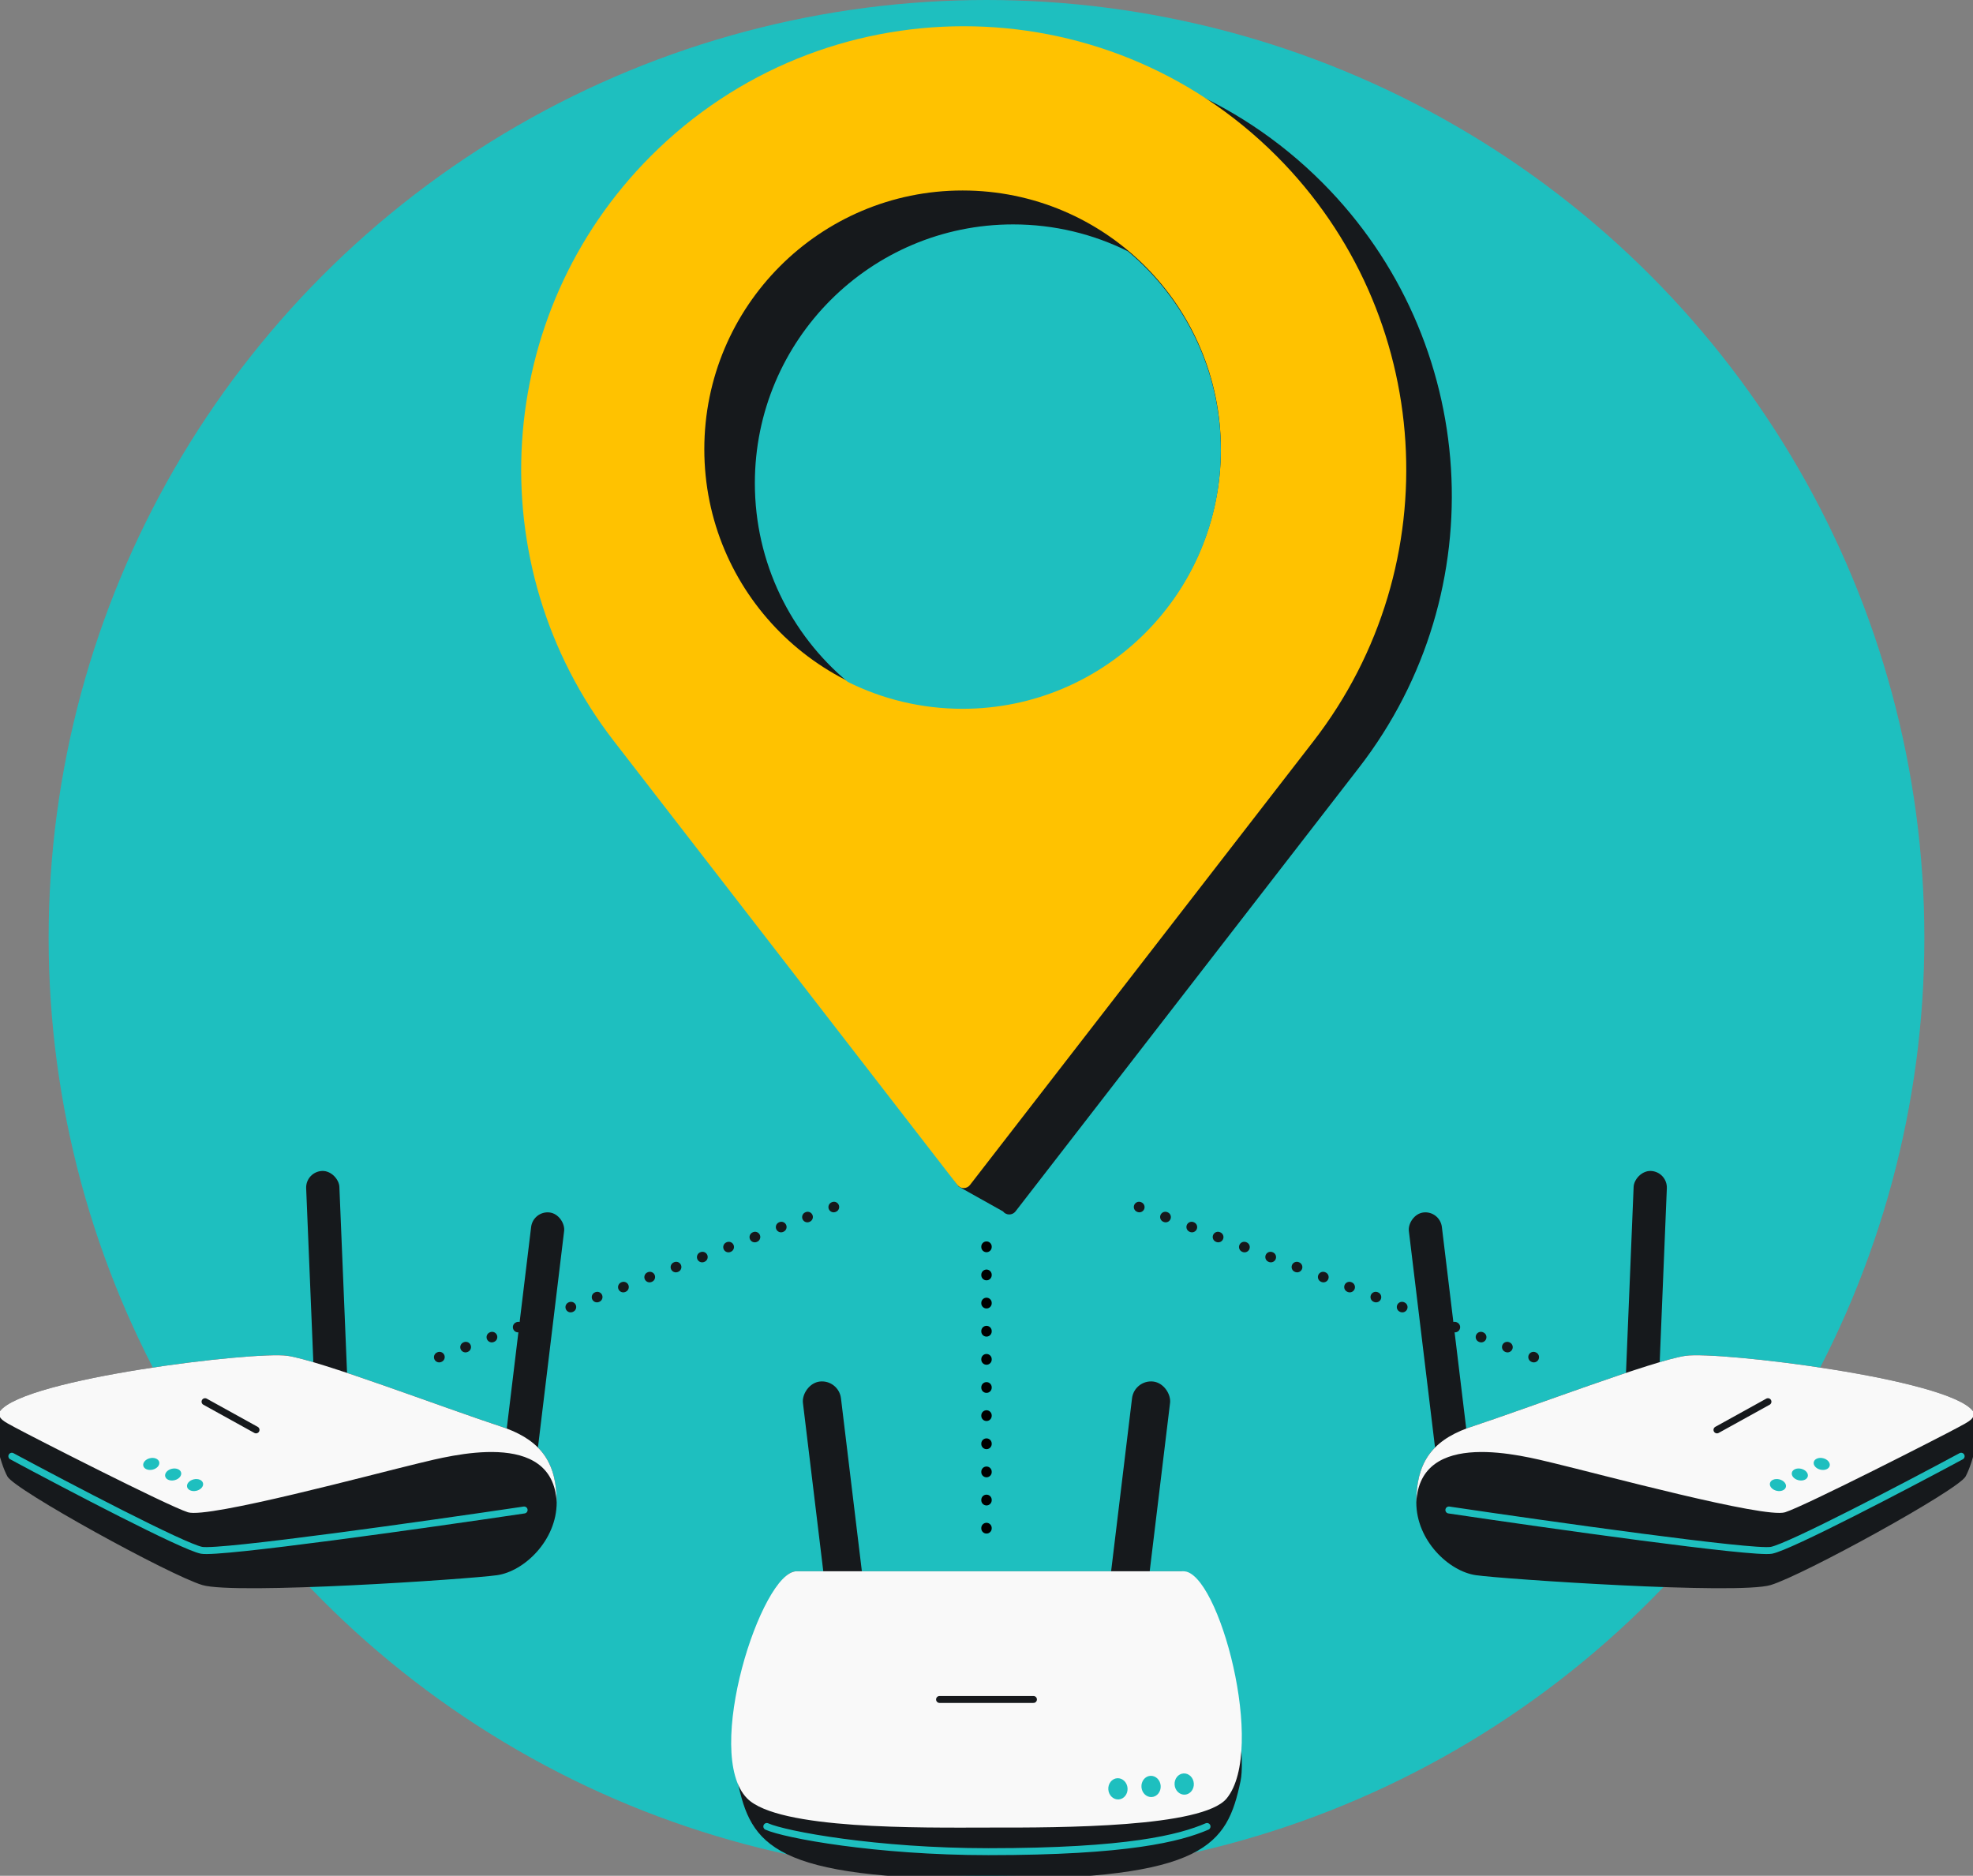
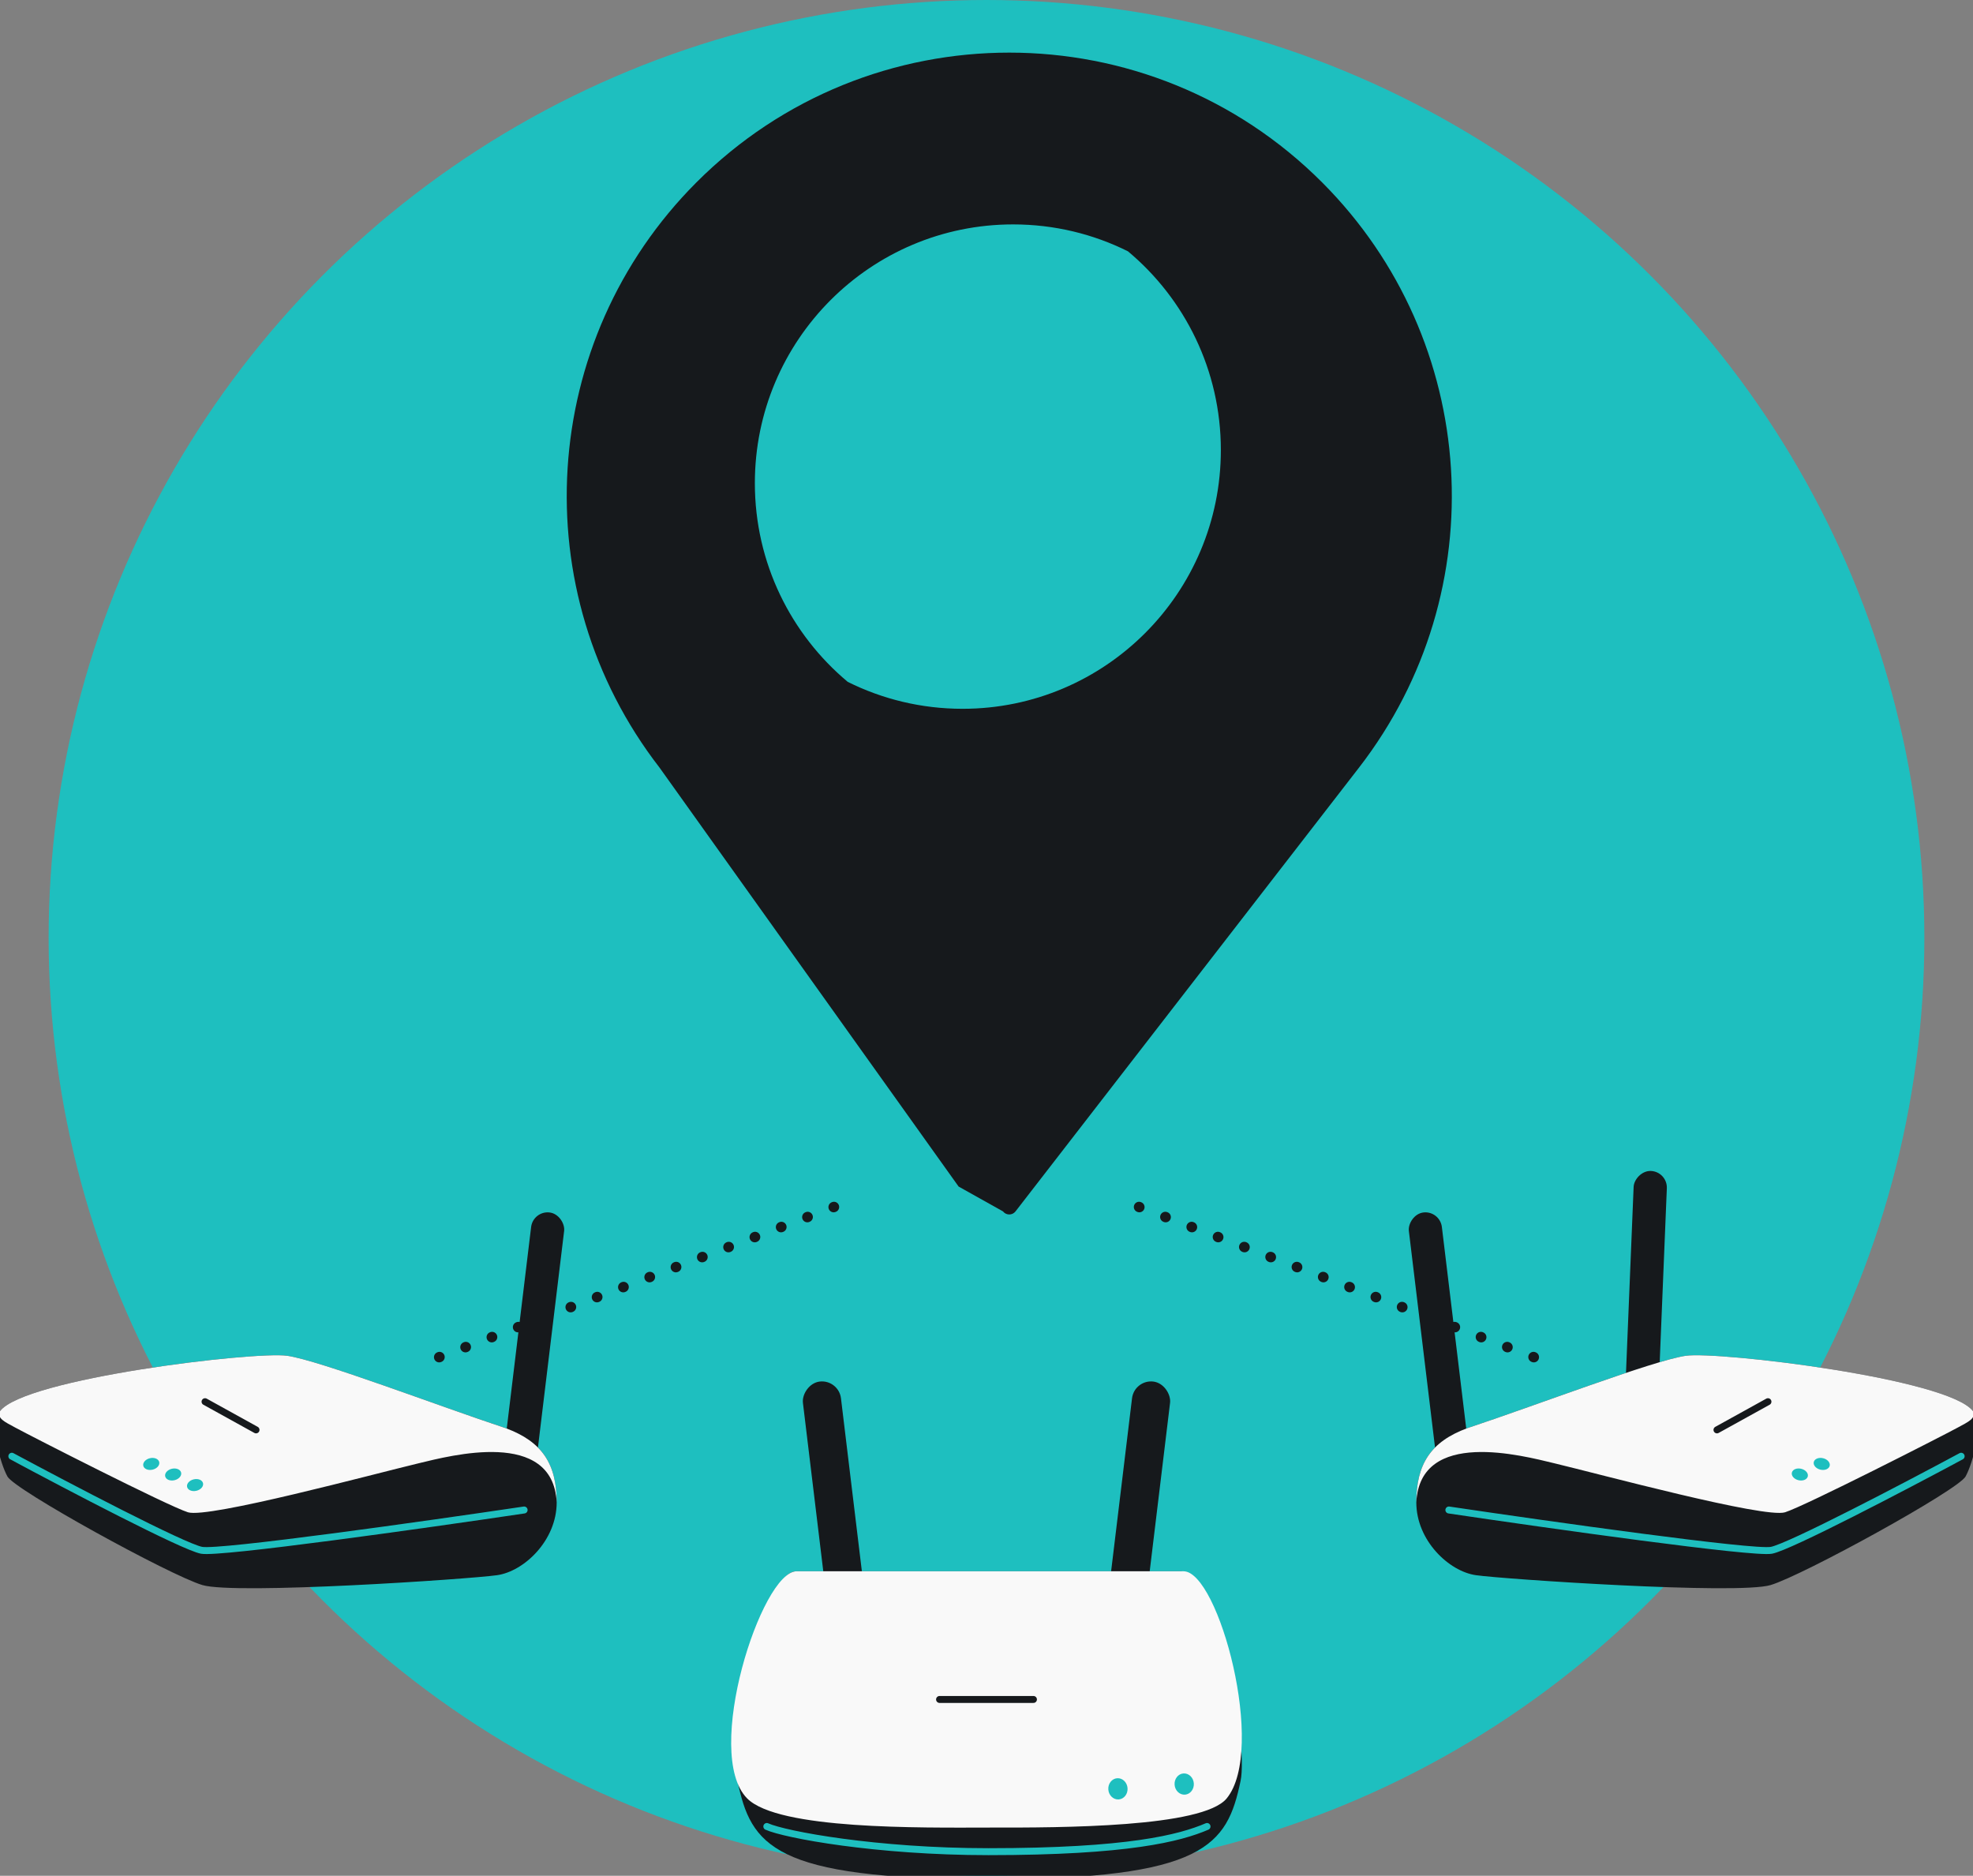
<svg xmlns="http://www.w3.org/2000/svg" width="568" height="540" viewBox="0 0 568 540" fill="none">
  <rect x="0" y="0" width="568" height="540" fill="#808080" stroke="none" />
  <g clip-path="url(#clip0_51_344)">
    <circle cx="284" cy="270" r="270" fill="#1EBFBF" />
    <path d="M391.236 220.984L292.354 348.731C291.44 349.909 289.66 349.909 288.747 348.731L275.973 341.581L189.876 220.984C150.554 170.18 155.085 97.994 200.468 52.53C250.223 2.687 330.888 2.687 380.643 52.53C426.027 97.994 430.57 170.169 391.236 220.984Z" fill="#16191C" />
-     <path d="M378.12 213.388L279.237 341.135C278.324 342.313 276.544 342.313 275.63 341.135L176.76 213.388C137.437 162.585 141.969 90.398 187.352 44.934C237.107 -4.909 317.772 -4.909 367.527 44.934C412.91 90.398 417.453 162.573 378.12 213.388Z" fill="#FFC200" />
    <ellipse cx="277.114" cy="129.32" rx="74.352" ry="74.483" fill="#16191C" />
    <path fill-rule="evenodd" clip-rule="evenodd" d="M277.116 204.045C318.179 204.045 351.468 170.698 351.468 129.562C351.468 106.572 341.071 86.015 324.73 72.352C314.77 67.39 303.543 64.6 291.664 64.6C250.601 64.6 217.313 97.947 217.313 139.083C217.313 162.073 227.71 182.63 244.05 196.292C254.01 201.255 265.238 204.045 277.116 204.045Z" fill="#1EBFBF" />
    <path d="M126.433 390.697L246.252 345.114" stroke="#16191C" stroke-width="3" stroke-linecap="round" stroke-dasharray="0.1 8" />
    <path d="M441.567 390.697L321.748 345.114" stroke="#16191C" stroke-width="3" stroke-linecap="round" stroke-dasharray="0.1 8" />
-     <path d="M284 358.876V441.045" stroke="black" stroke-width="3" stroke-linecap="round" stroke-dasharray="0.1 8" />
    <rect x="153.478" y="348.466" width="9.57" height="79.417" rx="4.785" transform="rotate(6.894 153.478 348.466)" fill="#16191C" />
-     <rect x="87.944" y="337.287" width="9.57" height="79.417" rx="4.785" transform="rotate(-2.361 87.944 337.287)" fill="#16191C" />
    <path d="M160.264 432.489C160.264 421.48 156.105 415.023 145.615 411.146C126.152 404.701 91.999 391.631 82.677 390.293C73.354 388.955 7.161 396.81 0.009 406.224C-3.01 410.198 0.006 421.137 2.136 425.044C4.267 428.95 48.827 453.455 58.249 456.296C67.671 459.137 135.134 454.598 143.124 453.455C150.858 452.349 160.264 443.497 160.264 432.489Z" fill="#16191C" />
    <path d="M160.264 432.489C160.264 421.48 156.105 415.023 145.615 411.146C126.152 404.701 91.999 391.631 82.677 390.293C73.354 388.955 7.161 396.81 0.009 406.224C-0.939 408.328 1.316 409.285 4.328 410.928C9.02 413.488 48.269 433.498 54.099 435.347C59.929 437.196 107.54 424.347 120.622 421.218C129.624 419.066 159.18 411.146 160.264 432.489Z" fill="#F9F9F9" />
    <path d="M73.708 411.629L59.029 403.512" stroke="#16191C" stroke-width="2" stroke-linecap="round" />
    <path d="M3.41 419.217C19.447 427.84 52.827 445.327 58.049 446.295C63.271 447.262 122.117 438.961 150.888 434.69" stroke="#1EBFBF" stroke-width="2" stroke-linecap="round" />
    <ellipse cx="56.157" cy="427.513" rx="2.356" ry="1.691" transform="rotate(-13.457 56.157 427.513)" fill="#1EBFBF" />
    <ellipse cx="49.851" cy="424.471" rx="2.356" ry="1.691" transform="rotate(-13.457 49.851 424.471)" fill="#1EBFBF" />
    <ellipse cx="43.545" cy="421.429" rx="2.356" ry="1.691" transform="rotate(-13.457 43.545 421.429)" fill="#1EBFBF" />
    <rect width="9.57" height="79.417" rx="4.785" transform="matrix(-0.993 0.12 0.12 0.993 414.522 348.466)" fill="#16191C" />
    <rect width="9.57" height="79.417" rx="4.785" transform="matrix(-0.999 -0.041 -0.041 0.999 480.056 337.287)" fill="#16191C" />
    <path d="M407.736 432.489C407.736 421.48 411.895 415.023 422.385 411.146C441.848 404.701 476.001 391.631 485.323 390.293C494.646 388.955 560.839 396.81 567.991 406.224C571.01 410.198 567.994 421.137 565.864 425.044C563.733 428.95 519.173 453.455 509.751 456.296C500.328 459.137 432.865 454.598 424.876 453.455C417.142 452.349 407.736 443.497 407.736 432.489Z" fill="#16191C" />
    <path d="M407.736 432.489C407.736 421.48 411.895 415.023 422.385 411.146C441.848 404.701 476.001 391.631 485.323 390.293C494.646 388.955 560.839 396.81 567.991 406.224C568.939 408.328 566.684 409.285 563.672 410.928C558.979 413.488 519.731 433.498 513.901 435.347C508.071 437.196 460.46 424.347 447.378 421.218C438.376 419.066 408.82 411.146 407.736 432.489Z" fill="#F9F9F9" />
    <path d="M494.292 411.629L508.97 403.512" stroke="#16191C" stroke-width="2" stroke-linecap="round" />
    <path d="M564.59 419.217C548.553 427.84 515.173 445.327 509.951 446.295C504.729 447.262 445.883 438.961 417.112 434.69" stroke="#1EBFBF" stroke-width="2" stroke-linecap="round" />
-     <ellipse cx="2.356" cy="1.691" rx="2.356" ry="1.691" transform="matrix(-0.973 -0.233 -0.233 0.973 514.528 426.416)" fill="#1EBFBF" />
    <ellipse cx="2.356" cy="1.691" rx="2.356" ry="1.691" transform="matrix(-0.973 -0.233 -0.233 0.973 520.834 423.374)" fill="#1EBFBF" />
    <ellipse cx="2.356" cy="1.691" rx="2.356" ry="1.691" transform="matrix(-0.973 -0.233 -0.233 0.973 527.139 420.333)" fill="#1EBFBF" />
    <path fill-rule="evenodd" clip-rule="evenodd" d="M340.153 452.332C350.235 452.332 359.473 501.59 357.144 512.686C353.247 531.253 347.065 540.94 285.019 541V541C284.919 541 284.82 541 284.721 541C284.627 541 284.533 541 284.439 541V541C222.392 540.94 216.21 531.253 212.313 512.686C209.985 501.59 219.223 452.332 229.304 452.332L284.439 452.332H340.153Z" fill="#16191C" />
    <rect x="326.558" y="397.055" width="11.028" height="91.515" rx="5.514" transform="rotate(6.894 326.558 397.055)" fill="#16191C" />
    <rect width="11.028" height="91.515" rx="5.514" transform="matrix(-0.993 0.12 0.12 0.993 241.442 397.055)" fill="#16191C" />
    <path d="M229.304 452.332H340.733C350.814 452.332 364.7 503.73 353.122 517.746C346.229 526.09 305.534 526.147 284.997 526.112C264.698 526.147 224.1 526.727 215.119 517.746C202.264 504.891 219.223 452.332 229.304 452.332Z" fill="#F9F9F9" />
    <path d="M220.756 525.8C225.975 528.16 252.339 533.05 284.544 533.05C324.8 533.05 339.66 529.154 347.488 525.8" stroke="#1EBFBF" stroke-width="2" stroke-linecap="round" />
    <path d="M270.485 489.233H297.515" stroke="#16191C" stroke-width="2" stroke-linecap="round" />
    <ellipse cx="321.838" cy="514.962" rx="2.774" ry="3.06" transform="rotate(-4.136 321.838 514.962)" fill="#1EBFBF" />
-     <ellipse cx="331.377" cy="514.272" rx="2.774" ry="3.06" transform="rotate(-4.136 331.377 514.272)" fill="#1EBFBF" />
    <ellipse cx="340.917" cy="513.583" rx="2.774" ry="3.06" transform="rotate(-4.136 340.917 513.583)" fill="#1EBFBF" />
  </g>
  <defs>
    <clipPath id="clip0_51_344">
      <rect width="568" height="540" rx="48" fill="white" />
    </clipPath>
  </defs>
</svg>